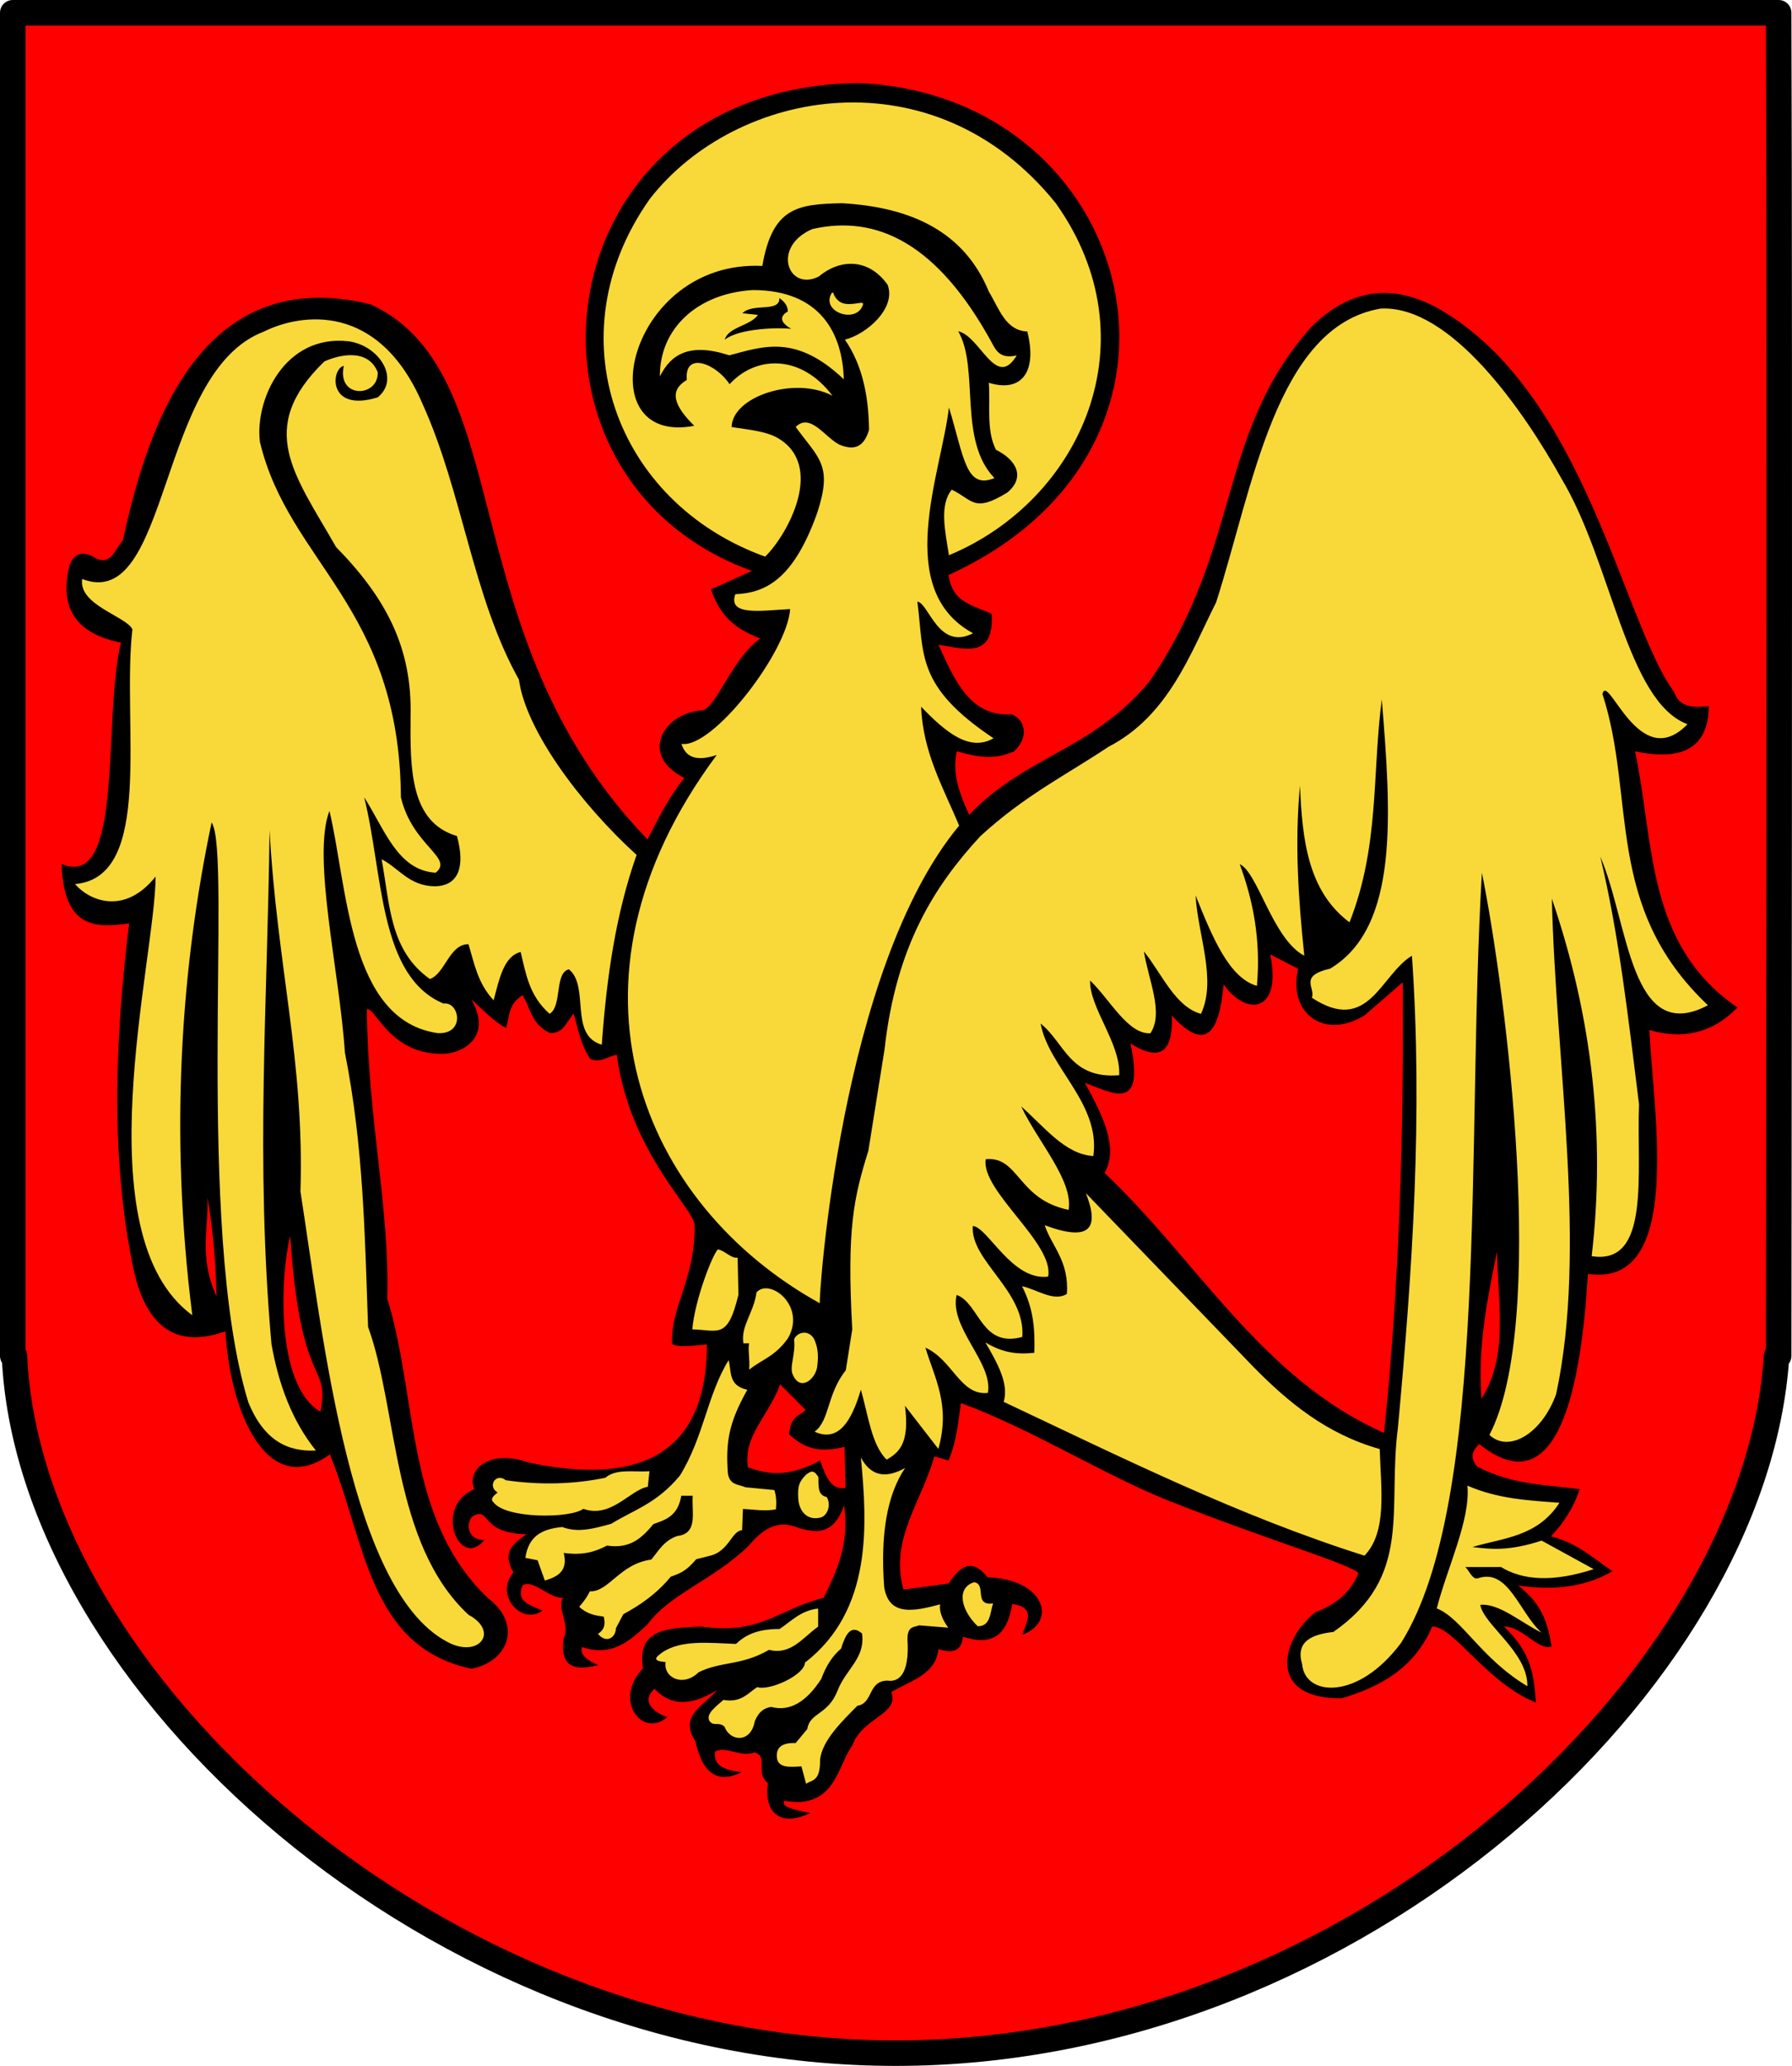
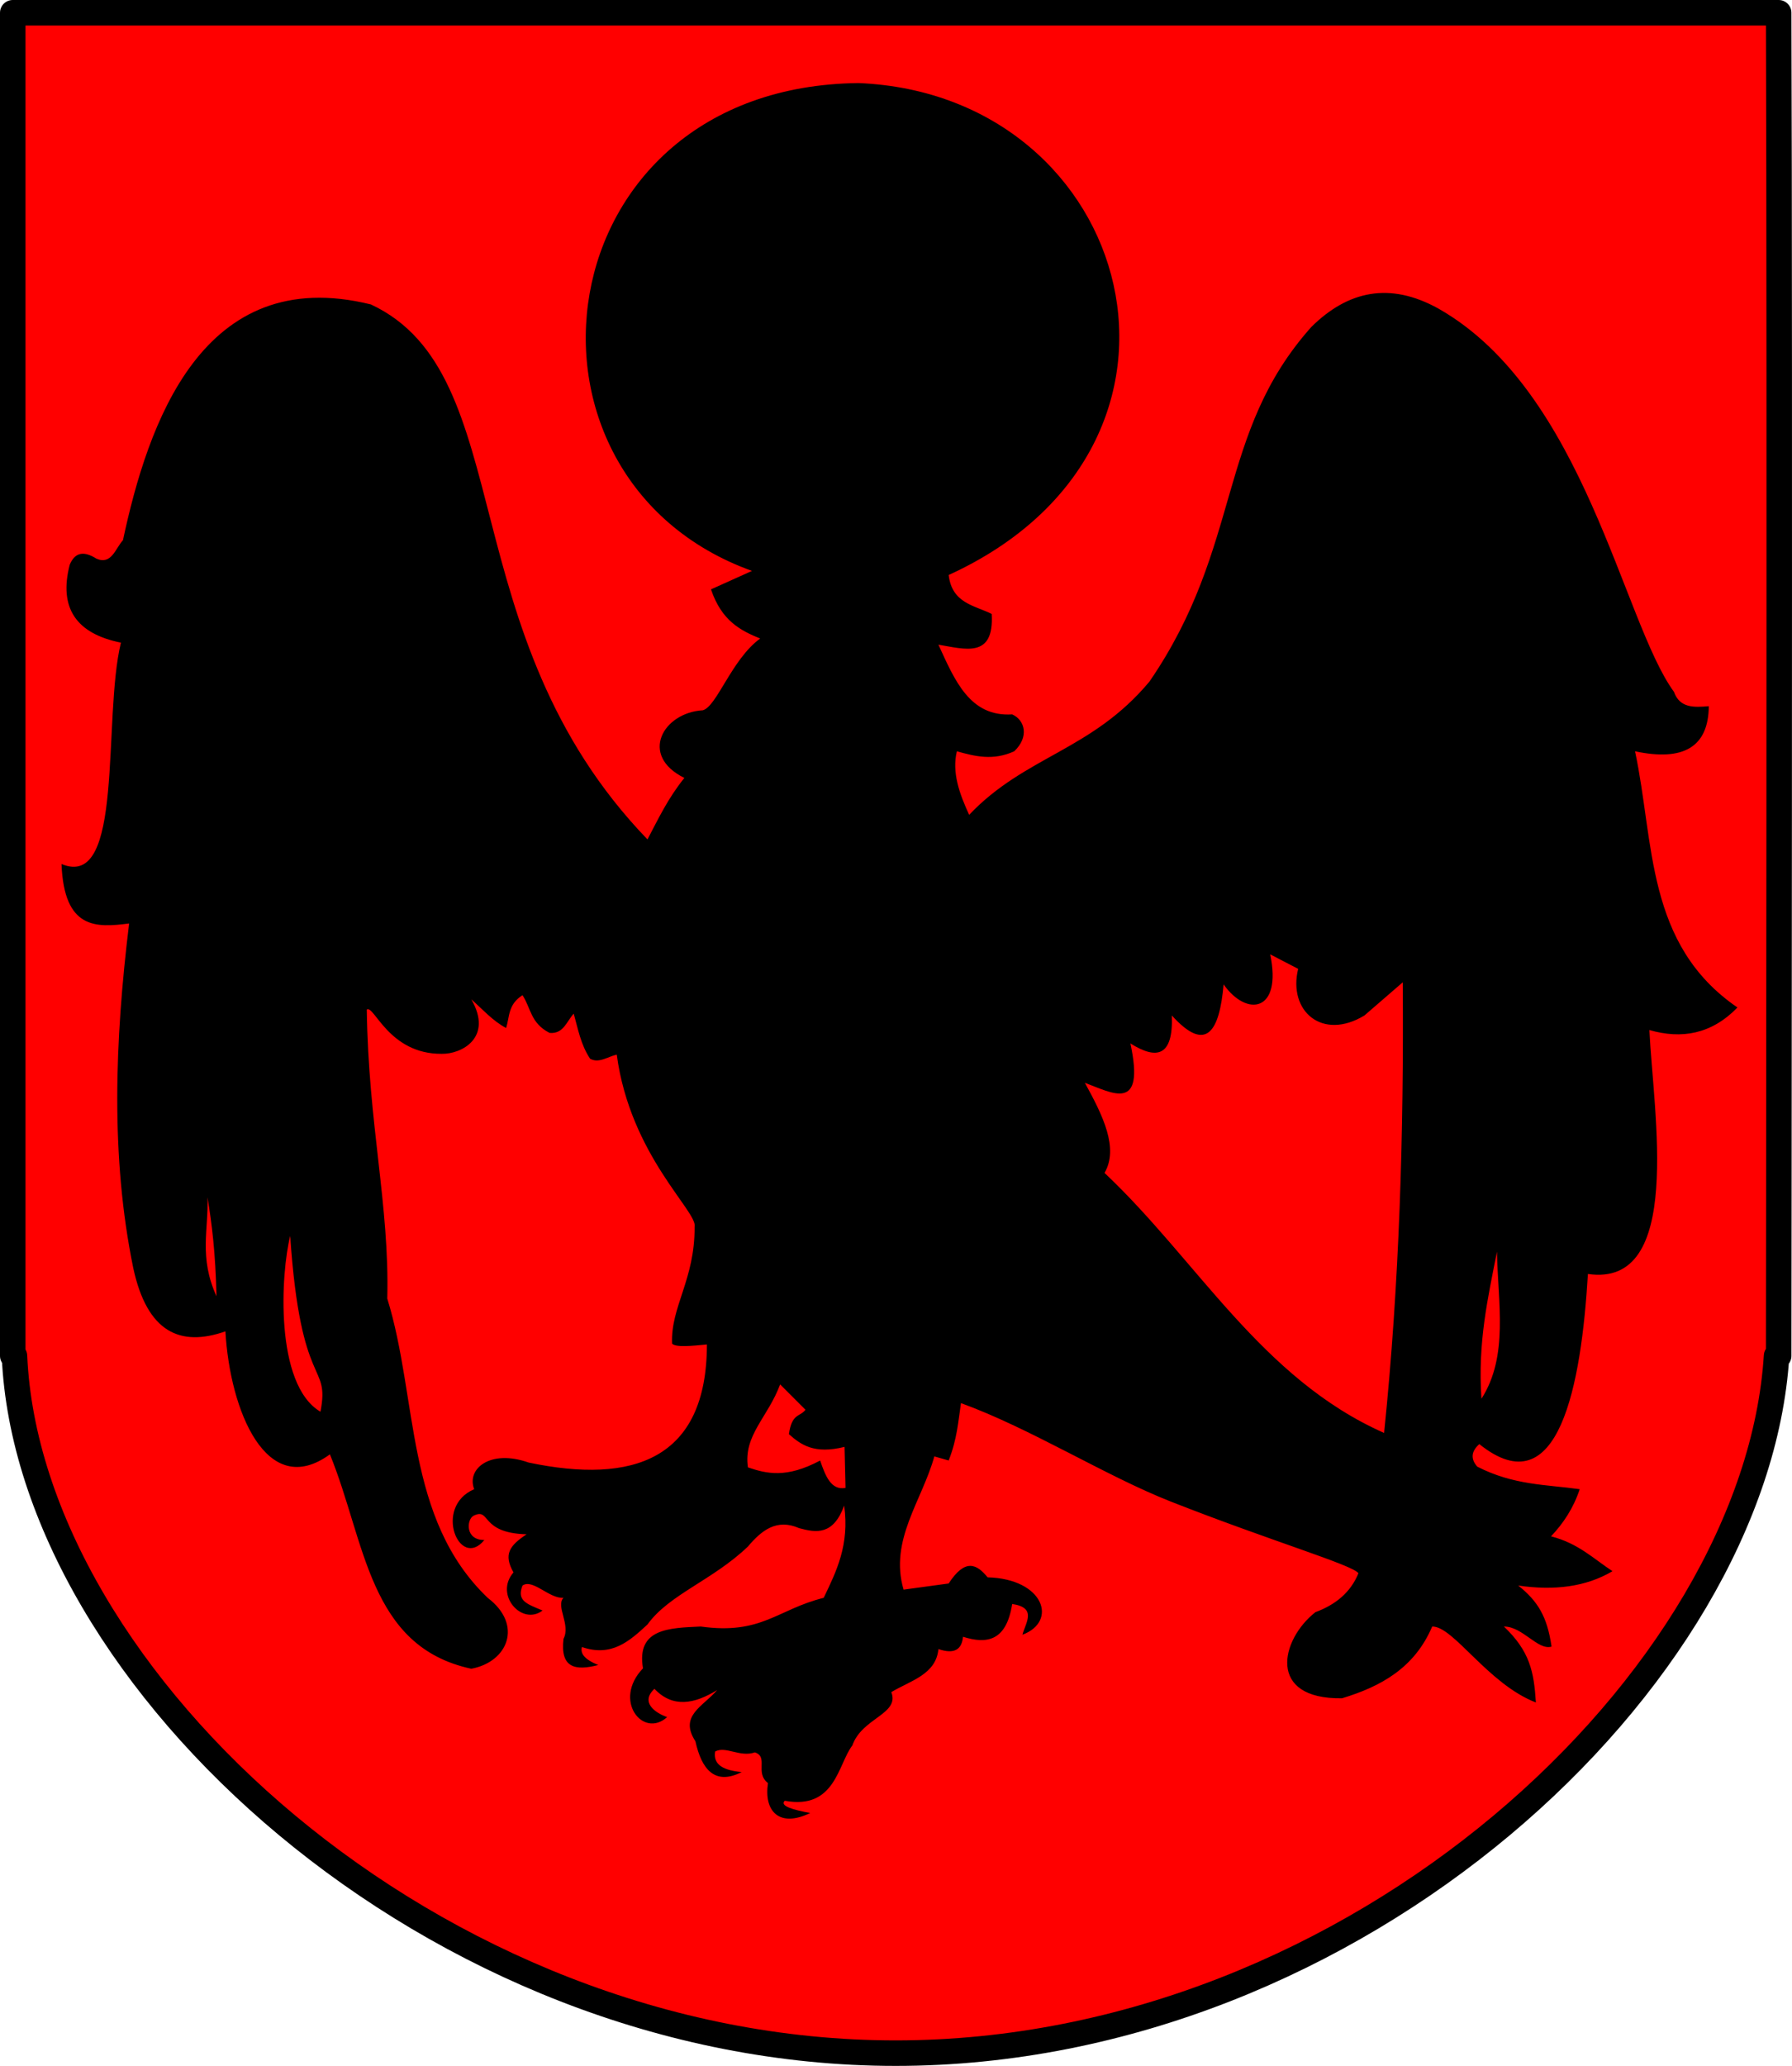
<svg xmlns="http://www.w3.org/2000/svg" xmlns:ns1="http://sodipodi.sourceforge.net/DTD/sodipodi-0.dtd" xmlns:ns2="http://www.inkscape.org/namespaces/inkscape" id="svg2" ns1:version="0.32" ns2:version="0.44" width="747.094" height="860.911" version="1.0" ns1:docbase="E:\Inkscape - rysunki\WIKIPEDIA\Grafiki SVG" ns1:docname="POL_powiat_kwidzyński_COA.svg">
  <defs id="defs5" />
  <ns1:namedview ns2:window-height="681" ns2:window-width="888" ns2:pageshadow="2" ns2:pageopacity="0.0" guidetolerance="10.0" gridtolerance="10.0" objecttolerance="10.0" borderopacity="1.0" bordercolor="#666666" pagecolor="#ffffff" id="base" ns2:zoom="0.54252853" ns2:cx="385.12732" ns2:cy="423.64005" ns2:window-x="-1" ns2:window-y="-7" ns2:current-layer="svg2" />
  <g id="layer1" ns2:label="Warstwa 1" transform="translate(-464.122,-1.966)" style="fill:red;fill-opacity:1">
    <path ns1:nodetypes="cccscccc" id="path2972" d="M 469.437,7.281 L 469.437,567 L 470.156,567 C 476.012,701.386 645.088,857.562 837.531,857.562 C 1029.973,857.562 1196.337,701.386 1204.781,567 L 1205.656,567 C 1205.656,567 1206.208,155.495 1205.656,7.281 C 1081.237,7.281 573.094,7.281 469.437,7.281 z " style="fill:red;fill-opacity:1;fill-rule:nonzero;stroke:black;stroke-width:10.63;stroke-linecap:round;stroke-linejoin:round;stroke-miterlimit:4;stroke-dasharray:none;stroke-dashoffset:0;stroke-opacity:1" />
  </g>
  <path id="path2935" style="fill:black;fill-opacity:1;fill-rule:evenodd;stroke:none;stroke-width:1px;stroke-linecap:butt;stroke-linejoin:miter;stroke-opacity:1" d="M 325.243,576.907 C 320.114,590.739 309.847,598.123 311.815,611.492 C 319.612,614.126 327.793,616.146 341.925,608.644 C 344.127,615.091 346.506,621.183 352.504,620.037 L 352.097,602.948 C 339.448,606.102 333.952,602.105 328.904,597.658 C 330.132,588.876 333.45,590.547 335.821,587.486 L 325.243,576.907 z M 313.502,237.911 C 205.847,199.172 225.882,36.058 357.92,34.616 C 473.247,39.373 513.607,185.662 395.504,239.619 C 396.898,251.448 406.187,252.225 413.442,255.848 C 414.565,274.615 402.196,270.442 391.233,268.661 C 398.004,283.367 404.25,298.831 421.983,297.703 C 427.347,300.077 429.128,307.131 422.838,313.078 C 414.062,317.093 406.467,315.206 398.921,313.078 C 396.794,321.905 399.979,330.731 404.046,339.558 C 427.436,314.951 455.099,312.895 479.213,284.036 C 518.088,227.392 507.006,180.767 546.694,136.263 C 561.96,121.169 579.373,117.348 599.653,128.576 C 660.621,163.149 676.486,259.046 697.884,288.307 C 700.305,295.138 706.301,294.819 712.405,294.286 C 712.269,311.297 701.853,317.385 681.654,313.078 C 689.78,351.019 685.97,393.551 724.363,419.851 C 713.462,431.037 701.039,433.092 687.633,429.247 C 689.296,463.989 702.054,536.765 662.008,530.894 C 659.268,576.83 649.955,628.445 616.736,601.791 C 613.23,604.923 613.12,608.055 615.882,611.187 C 631.048,618.965 644.59,618.627 658.591,620.583 C 655.973,628.499 651.755,634.817 646.633,640.229 C 658.041,643.158 664.288,649.529 672.258,654.75 C 661.131,661.342 647.853,662.912 632.966,660.73 C 641.02,667.197 645.029,673.476 646.844,686.182 C 641.124,687.889 634.83,677.791 626.987,677.813 C 637.82,688.131 639.503,696.644 640.318,709.467 C 620.253,701.701 605.984,677.646 597.09,677.813 C 589.709,695.131 575.604,702.844 559.506,707.71 C 528.079,708.193 533.837,683.271 548.402,671.834 C 556.708,668.751 563.045,663.698 566.34,655.605 C 563.807,652.109 530.564,642.431 488.094,625.734 C 460.846,615.022 429.801,595.307 400.629,584.708 C 399.498,592.391 399.005,599.756 395.504,608.625 L 389.525,606.916 C 384.482,625.269 370.639,641.862 376.712,662.438 L 395.504,659.875 C 402.424,649.202 407.295,651.849 411.733,657.313 C 435.278,657.937 441.08,675.759 426.254,681.23 C 427.641,676.116 432.419,669.985 421.983,668.417 C 419.553,683.98 411.386,685.203 401.483,682.084 C 400.982,687.291 397.998,689.518 391.233,687.209 C 390.245,697.822 379.569,700.363 371.587,705.147 C 375.17,714.349 359.376,715.819 355.357,727.356 C 349.314,735.178 348.304,754.302 327.169,750.419 C 324.931,752.667 330.886,754.217 337.763,755.532 C 324.889,761.769 318.386,754.807 320.172,743.059 C 314.578,738.696 320.544,732.175 314.704,730.258 C 308.518,732.439 302.467,727.455 298.127,729.918 C 297.198,735.596 301.953,737.799 309.232,738.46 C 297.985,744.154 292.492,737.311 289.929,725.64 C 282.965,714.923 293.148,711.17 298.981,704.293 C 289.555,710.09 280.489,711.873 272.841,703.77 C 266.86,709.359 273.018,713.747 278.138,715.561 C 268.05,724.643 255.296,708.538 268.067,695.236 C 265.249,678.583 278.933,678.433 292.148,677.813 C 317.578,681.37 324.005,670.665 343.399,665.855 C 348.716,654.786 354.2,643.834 351.941,627.417 C 347.415,639.819 340.371,638.79 333.149,636.813 C 323.814,632.724 317.508,637.724 311.794,644.5 C 297.096,658.56 278.885,664.471 269.939,676.959 C 262.483,683.852 254.98,690.639 242.606,686.355 C 241.937,688.854 243.264,691.353 249.431,693.852 C 239.909,696.304 233.492,695.189 234.922,682.954 C 238.019,677.032 231.589,669.335 234.918,665.855 C 228.937,666.254 222.139,657.779 217.834,660.73 C 215.283,667.132 219.724,668.424 226.201,671.14 C 217.601,677.679 205.976,664.594 214.078,655.254 C 209.821,647.774 212.381,644.114 219.543,639.375 C 199.784,638.872 204.737,628.019 197.334,631.688 C 194.51,633.342 193.889,641.834 201.936,641.747 C 191.575,654.457 180.484,627.937 197.693,620.583 C 194.409,612.167 204.26,603.785 220.397,609.479 C 263.838,618.604 294.66,608.367 294.718,560.272 C 288.249,560.899 281.748,561.541 280.189,559.936 C 279.546,544.565 289.72,533.334 289.585,511.248 C 291.008,504.941 262.782,481.617 257.127,439.497 C 253.425,440.283 249.724,443.261 246.022,441.205 C 242.081,435.274 240.985,428.774 239.189,422.413 C 236.221,425.592 234.966,430.972 229.106,430.433 C 221.131,426.347 221.346,420.028 217.834,414.726 C 211.73,418.586 212.497,423.695 211.001,428.393 C 205.452,425.469 201.199,420.602 196.48,416.434 C 205.743,432.462 192.347,439.326 184.182,439.15 C 162.106,439.342 155.93,418.613 152.917,420.705 C 153.566,468.585 162.419,502.267 161.458,541.144 C 174.397,583.013 168.796,632.827 203.313,665.855 C 218.114,677.036 211.818,692.573 196.48,695.404 C 153.61,686.176 152.44,642.494 137.541,606.062 C 111.065,625.342 95.85,587.773 93.978,554.811 C 75.248,561.37 61.346,555.377 55.54,528.332 C 46.046,481.985 47.872,433.752 53.832,384.83 C 40.079,386.592 26.725,387.44 25.644,360.058 C 51.995,371.151 42.668,299.737 50.415,267.807 C 31.728,264.057 24.449,253.336 29.061,235.348 C 31.38,229.771 35.321,229.735 40.165,232.785 C 46.454,235.56 48.052,228.66 51.269,225.098 C 61.582,176.846 84.228,109.513 154.625,126.867 C 216.987,155.924 187.219,264.069 269.939,349.808 C 274.437,341.266 278.428,332.725 285.315,324.183 C 266.285,314.787 276.485,296.926 293.002,295.995 C 298.882,294.398 305.054,274.707 316.919,266.098 C 308.78,262.748 300.866,258.795 296.419,245.598 L 313.502,237.911 z M 584.811,409.355 C 585.275,471.951 583.465,534.548 577.04,597.144 C 525.796,574.449 499.125,525.134 460.482,488.788 C 466.485,478.453 459.844,464.957 452.28,451.23 C 463.791,455.473 477.501,463.84 471.274,434.825 C 482.115,441.617 489.183,440.487 488.542,423.17 C 502.889,439.008 508.395,429.932 510.127,410.219 C 519.754,423.902 534.594,421.801 529.554,397.699 L 541.21,403.743 C 536.91,421.405 551.299,433.816 568.838,423.17 L 584.811,409.355 z M 624.096,521.597 C 624.444,542.732 629.061,565.063 617.62,582.898 C 616.01,559.381 620.339,540.723 624.096,521.597 z M 120.988,515.061 C 117.103,530.267 114.328,576.944 133.601,588.3 C 137.643,567.186 125.363,580.377 120.988,515.061 z M 86.501,498.945 C 86.998,512.382 82.833,523.898 90.266,540.191 C 89.837,521.761 88.285,509.697 86.501,498.945 z " ns1:nodetypes="cccccccccccccccccccccccccccccccccccccccscccccccccccccccccccccccccccccccccccccccccccccccccccccccccccccccccccccccccccccccccccccccccccc" />
-   <path id="path2921" style="fill:#f8d939;fill-opacity:1;fill-rule:evenodd;stroke:none;stroke-width:1px;stroke-linecap:butt;stroke-linejoin:miter;stroke-opacity:1" d="M 418.431,584.176 C 420.723,576.73 415.856,568.09 410.815,559.422 C 417.729,563.557 423.686,564.58 431.224,563.729 C 431.541,553.411 430.757,545.067 426.078,535.998 C 432.129,537.224 439.32,542.653 444.787,539.209 C 445.761,525.384 438.454,519.394 435.531,510.579 C 454.89,517.793 458.333,511.557 452.706,497.22 L 522.524,569.577 C 537.128,584.452 553.173,597.645 575.206,603.852 C 575.704,620.353 578.46,638.315 568.859,648.282 C 516.559,631.766 467.561,607.355 418.431,584.176 z M 611.778,619.105 C 624.567,624.687 637.357,625.264 650.146,626.243 C 640.942,640.487 626.776,640.835 613.86,644.684 C 621.405,645.604 628.97,646.507 642.71,642.007 L 664.422,653.904 C 647.37,659.436 634.882,658.577 625.757,653.011 L 610.886,653.011 C 612.561,654.495 613.869,658.503 616.223,657.695 C 628.826,653.366 633.417,672.049 642.71,680.375 C 634.143,676.218 624.996,668.01 617.132,668.775 C 618.553,677.136 637,688.481 636.762,702.681 C 617.341,691.08 609.579,674.459 598.989,670.262 C 603.396,653.138 613.084,633.373 611.778,619.105 z M 319.006,231.973 C 256.519,209.467 230.777,139.618 270.902,82.908 C 306.833,36.724 389.397,21.659 440.158,84.69 C 480.713,141.667 450.813,208.454 395.617,231.379 C 394.016,221.183 391.555,210.519 396.805,204.06 C 405.664,208.318 405.929,213.855 419.966,205.248 C 427.759,198.726 423.499,191.502 415.215,187.431 C 411.065,179.181 412.949,168.919 412.246,159.519 C 426.486,163.882 432.401,154.217 428.28,138.139 C 419.159,137.788 416.523,128.521 412.246,121.511 C 402.025,96.613 380.027,86.335 351.076,84.69 C 332.477,85.056 322.027,86.402 317.818,110.821 C 261.704,108.123 244.387,186.045 289.446,177.444 C 280.517,168.633 279.099,162.614 286.343,158.331 C 285.174,146.131 298.691,151.634 304.159,160.113 C 315.276,147.975 334.087,147.668 347.052,164.914 C 331.139,156.584 305.249,165.346 305.021,177.955 C 311.159,178.952 319.415,179.596 324.51,182.68 C 343.794,194.257 328.615,222.469 319.006,231.973 z M 275.125,156.84 C 279.564,147.935 287.079,142.562 304.07,148.069 C 318.147,144.371 331.815,139.101 351.785,158.068 C 351.259,139.071 342.125,120.912 313.894,120.879 C 290.576,122.208 274.898,137.161 275.125,156.84 z M 302.14,141.578 C 308.28,136.66 325.258,136.454 329.857,137.018 C 322.216,132.721 328.454,129.825 328.454,129.825 C 328.454,127.72 327.284,125.849 324.945,124.212 C 325.074,130.381 313.867,126.108 309.508,130.527 L 315.999,131.229 C 312.841,135.801 303.59,136.227 302.14,141.578 z M 346.794,122.045 C 341.782,130.091 357.601,135.383 359.869,126.636 C 359.699,126.129 359.064,126.15 358.548,126.225 C 354.369,126.828 350.12,127.762 347.682,122.879 C 347.469,122.452 347.676,121.749 346.794,122.045 z M 423.886,148.112 C 417.034,149.671 415.245,146.168 413.43,142.69 C 390.753,101.327 365.494,89.368 338.693,95.447 C 321.456,102.805 328.594,121.779 341.404,115.196 C 349.675,108.206 361.807,107.08 370.059,118.682 C 373.756,128.467 361.206,139.344 352.246,141.529 C 359.664,152.309 362.1,165.224 362.315,179.091 C 359.971,187.114 355.347,187.534 349.923,185.287 C 343.856,182.174 337.789,171.886 331.723,177.929 C 341.542,191.304 347.262,193.861 340.629,213.942 C 330.525,242.109 318.699,247.033 306.552,247.632 C 303.281,256.955 317.923,254.337 329.399,253.828 C 328.279,271.636 297.013,312.164 284.092,309.978 C 285.752,315.236 289.935,317.61 298.807,314.624 C 227.839,410.109 268.127,502.471 341.791,543.095 C 341.175,542.48 350.088,403.854 399.877,344.055 C 393.092,327.891 384.815,313.636 384,294.488 C 394.068,304.954 404.136,313.481 414.205,307.654 C 381.53,285.866 385.351,272.512 382.451,250.73 C 387.177,251.153 391.15,271.338 405.685,263.896 C 372.09,245.646 392.455,197.194 395.617,169.797 C 401.948,190.512 402.603,204.144 414.592,199.227 C 399.261,183.374 408.471,153.612 399.489,138.044 C 408.772,140.103 415.176,162.605 423.886,148.112 z M 299.278,520.658 C 296.905,523.099 289.659,541.779 288.634,553.962 C 299.609,554.327 303.365,558.227 307.861,539.542 L 307.518,524.091 C 304.771,524.532 302.265,521.149 299.278,520.658 z M 315.415,538.512 C 314.162,547.41 308.773,552.405 309.921,559.799 L 312.325,559.799 C 311.711,562.234 312.717,566.463 312.325,570.786 C 317.991,566.267 323.036,565.346 328.462,557.739 C 336.284,544.427 321.092,532.403 315.415,538.512 z M 331.053,558.203 C 331.913,555.517 336.845,553.499 339.449,558.082 C 340.424,560.396 341.613,563.539 340.617,569.997 C 339.749,574.772 333.629,579.975 330.554,572.917 C 328.955,569.726 331.809,564.243 331.053,558.203 z M 303.778,566.811 C 305.018,571.921 303.666,577.378 311.559,579.161 C 303.671,593.152 302.573,601.138 303.438,613.786 C 304.114,619.061 307.958,618.485 310.754,619.775 L 322.84,620.934 C 323.383,622.735 323.874,625.107 323.468,628.997 C 318.768,629.858 314.427,629.06 309.727,628.8 L 309.386,637.666 C 305.118,637.929 304.027,645.958 296.63,648.165 L 290.234,649.772 C 285.412,655.529 282.655,655.807 279.634,657.063 C 273.525,664.397 266.864,668.891 259.867,672.674 L 256.804,678.46 C 256.632,682.871 252.412,684.852 249.315,680.843 C 252.238,678.993 252.38,676.447 251.698,673.695 C 248.294,673.217 244.89,672.745 241.486,669.61 C 244.933,665.483 245.023,664.712 245.911,663.143 C 253.856,663.473 258.236,651.735 271.512,649.915 C 274.582,646.289 276.768,641.967 282.429,640.068 C 291.163,639.09 288.288,630.05 288.801,623.317 L 284.035,623.317 C 282.531,631.995 277.359,633.338 272.414,635.135 C 267.756,640.65 262.978,645.581 253.059,644.081 C 248.453,646.509 243.219,648.31 235.019,647.144 C 236.954,654.837 232.277,657.139 227.142,658.646 L 224.126,650.208 L 219.02,649.187 C 220.32,640.491 225.406,637.189 234.409,636.347 C 241.104,638.951 248.115,636.838 254.809,635.009 C 264.567,629.022 273.692,626.623 283.45,614.926 C 293.442,598.751 294.838,581.224 303.778,566.811 z M 270.76,613.105 L 270.079,619.572 C 262.725,620.795 254.779,632.925 243.188,628.763 C 237.849,632.834 210.829,632.963 205.745,626.04 C 204.162,624.678 205.83,623.317 207.447,621.955 C 203.068,619.402 206.783,613.551 210.851,616.849 C 225.459,618.958 239.263,618.494 252.379,615.828 C 256.875,611.891 264.38,613.542 270.76,613.105 z M 341.2,615.601 C 341.298,618.852 340.644,623.043 344.653,623.847 C 346.589,626.925 345.079,631.597 342.15,632.377 C 336.481,633.86 333.089,629.691 332.794,624.459 C 332.49,619.072 333.251,617.384 336.093,614.495 C 337.513,613.625 338.995,611.758 341.2,615.601 z M 358.898,607.38 C 362.577,614.197 368.175,616.852 377.354,611.752 C 369.767,622.891 367.013,639.589 368.612,661.292 C 370.515,673.695 381.017,671.482 391.925,668.577 C 391.512,671.815 392.991,675.053 395.325,678.291 L 383.183,677.32 C 381.07,678.177 378.281,677.545 378.326,683.148 C 379.085,694.578 376.484,701.317 369.897,700.351 C 361.717,700.563 364.121,709.824 357.441,710.833 C 350.856,717.49 342.856,725.257 341.899,733.174 C 341.996,742.695 338.533,741.533 336.07,743.374 L 334.128,736.089 C 329.464,736.359 324.58,736.876 323.928,732.689 C 323.347,728.319 325.85,726.152 331.699,726.375 L 336.556,720.546 C 337.7,713.452 345.135,714.849 349.184,704.519 C 352.707,695.442 360.826,691.074 359.384,680.72 C 354.807,676.727 352.491,681.026 350.641,687.034 C 347.21,689.886 344.437,694.054 342.384,699.662 C 336.298,709.017 329.423,713.44 321.5,711.318 C 319.062,711.717 316.685,712.666 314.7,717.147 C 313.132,726.454 304.444,725.884 302.072,719.575 C 299.71,717.299 297.522,719.659 295.758,717.147 C 294.203,714.232 298.301,711.318 301.586,708.404 C 308.976,709.655 311.712,705.67 315.671,703.062 C 320.86,704.736 335.465,697.993 335.585,692.862 C 363.812,671.085 361.574,635.176 358.898,607.38 z M 341.081,670.319 L 341.081,677.858 C 334.765,682.324 329.728,689.897 320.596,687.527 C 309.168,694.203 300.658,692.227 291.262,696.868 C 284.731,703.286 276.434,699.026 277.496,692.607 C 271.318,692.149 273.667,690.412 276.021,688.674 C 283.868,683.233 295.635,684.651 306.83,685.068 C 310.501,681.625 315.29,678.821 325.021,678.841 C 329.953,675.579 333.743,671.175 341.081,670.319 z M 406.141,659.339 C 398.726,661.596 400.385,670.751 407.616,677.694 C 412.972,677.751 412.718,672.198 414.008,668.189 C 405.719,669.292 411.485,660.235 406.141,659.339 z M 339.602,596.612 C 345.927,592.06 344.651,581.012 352.615,571.034 L 355.308,553.983 C 352.992,511.71 355.937,499.18 362.038,479.494 L 368.769,437.314 C 373.543,394.178 389.696,369.061 408.706,348.466 C 427.457,331.292 444.423,323.045 462.104,311.222 C 487.299,298.266 496.474,271.838 506.977,251.093 C 522.239,203.855 531.873,135.962 575.632,128.591 C 604.963,127.091 635.418,171.46 651.018,199.489 C 672.056,234.653 678.181,292.328 703.519,301.799 C 683.252,322.736 670.375,279.669 668.069,289.234 C 682.195,332.501 668.531,377.826 712.045,418.916 C 679.542,436.136 679.039,384.303 667.172,356.992 C 675.017,389.754 678.931,425.137 683.326,460.199 C 682.24,488.877 688.307,527.435 663.582,523.469 C 669.35,473.81 663.947,424.151 646.979,374.492 C 648.685,444.405 661.786,520.327 648.774,580.906 C 642.866,597.476 628.958,605.6 620.953,597.958 C 645.236,551.31 628.069,414.378 617.812,363.723 C 611.2,475.157 621.06,625.772 584.158,684.562 C 566.139,708.843 543.99,706.922 542.875,693.536 C 540.125,684.324 546.393,681.124 555.888,680.075 C 589.233,656.794 578.338,629.238 582.812,594.817 C 588.852,529.577 593.24,464.723 588.645,398.275 C 575.627,406.073 570.559,431.358 546.914,415.775 C 548.583,411.657 541.198,406.716 554.542,403.66 C 583.404,386.399 579.964,339.144 576.081,291.478 C 571.998,322.39 575.204,352.39 562.619,384.364 C 545.227,371.375 542.892,349.781 541.978,327.376 C 539.66,351.738 541.359,375.096 543.772,398.275 C 530.606,391.429 524.311,363.298 516.849,360.133 C 522.315,374.987 525.712,391.219 524.028,410.839 C 512.41,407.554 505.391,390.469 498.451,373.146 C 499.359,389.645 507.37,408.174 500.695,422.506 C 489.927,419.512 484.463,405.91 476.912,396.48 C 478.69,408.225 485.335,422.056 479.605,430.583 C 470.248,431.101 462.772,416.569 454.476,408.596 C 454.148,419.963 467.328,434.921 466.592,448.083 C 445.915,449.686 443.889,434.503 433.835,426.545 C 437.204,444.92 458.878,459.796 455.822,481.738 C 444.02,481.09 435.343,469.503 425.758,461.096 C 432.472,475.489 447.545,491.971 445.501,504.174 C 424.114,499.831 424.876,481.684 410.95,483.084 C 408.856,496.247 439.626,518.208 436.976,531.995 C 421.91,533.924 411.759,511.257 405.565,510.905 C 404.459,525.399 427.619,537.942 426.206,557.124 C 409.005,561.903 408.407,543.118 398.834,539.624 C 395.596,553.244 414.176,567.957 411.847,580.458 C 400.347,581.707 397.236,566.72 385.821,561.611 C 389.633,574.41 396.369,585.382 391.206,603.791 L 377.295,585.842 C 379.332,601.717 374.669,605.309 369.667,608.279 C 363.349,602.194 361.929,589.578 358.897,579.111 C 354.966,592.444 349.485,601.13 339.602,596.612 z M 265.403,356.272 C 256.844,380.451 252.916,406.824 250.888,435.357 C 237.091,431.352 245.981,411.073 237.198,403.95 C 231.103,405.253 234.437,419.286 229.145,422.472 C 220.614,415.008 219.241,405.755 217.066,396.703 C 209.935,398.543 208.152,408.105 205.792,416.835 C 199.192,409.828 197.742,401.534 195.323,393.482 C 187.296,393.376 185.615,405.764 179.217,407.977 C 162.276,396.056 162.51,376.208 159.085,358.049 C 166.511,361.91 170.742,369.422 181.633,369.323 C 191.336,369.02 193.976,360.883 190.491,348.385 C 170.995,342.621 170.987,320.616 171.164,298.457 C 171.872,270.22 161.215,249.497 140.11,227.971 C 122.829,197.718 106.437,178.577 135.202,150.645 C 140.204,148.299 153.227,144.477 157.474,155.116 C 157.824,165.755 140.279,166.241 143.339,152.446 C 137.969,153.662 136.435,172.093 157.474,165.585 C 166.892,157.923 158.195,144.083 145.395,142.231 C 118.718,139.183 106.213,166.475 108.352,184.106 C 120.33,234.569 166.587,252.638 167.138,332.28 C 172.021,352.668 189.385,357.412 181.633,363.686 C 165.654,362.732 160.23,345.241 151.837,332.28 C 159.792,364.219 157.859,406.826 184.874,418.199 C 191.608,417.253 194.099,431.183 182.438,430.525 C 145.22,425.162 144.857,369.029 137.342,337.917 C 129.99,357.222 141.586,404.948 143.784,438.578 C 151.587,477.84 152.106,515.282 153.448,552.929 C 165.943,587.288 163.329,643.227 195.323,672.917 C 207.892,679.733 200.189,690.322 188.075,684.996 C 146.127,665.605 134.826,557.663 125.263,496.559 C 126.925,441.894 115.539,402.995 112.378,345.97 C 111.596,416.532 106.384,483.549 113.183,560.177 C 116.23,577.285 121.951,592.388 131.705,604.467 C 120.12,605.055 110.087,600.472 103.52,584.335 C 81.171,511.529 96.813,354.871 88.219,342.748 C 75.665,402.311 70.507,471.419 80.166,548.097 C 34.22,514.394 64.814,399.878 64.866,365.296 C 51.715,381.795 36.939,375.113 31.294,368.416 C 64.518,365.52 50.705,301.556 55.202,262.219 C 52.431,256.732 32.608,252.1 34.265,241.282 C 71.059,255.484 65.382,155.091 109.962,138.205 C 125.424,130.511 157.76,125.714 176.081,168.138 C 192.916,205.23 197.008,248.707 216.351,283.231 C 219.131,304.067 241.656,334.683 265.403,356.272 z " />
</svg>